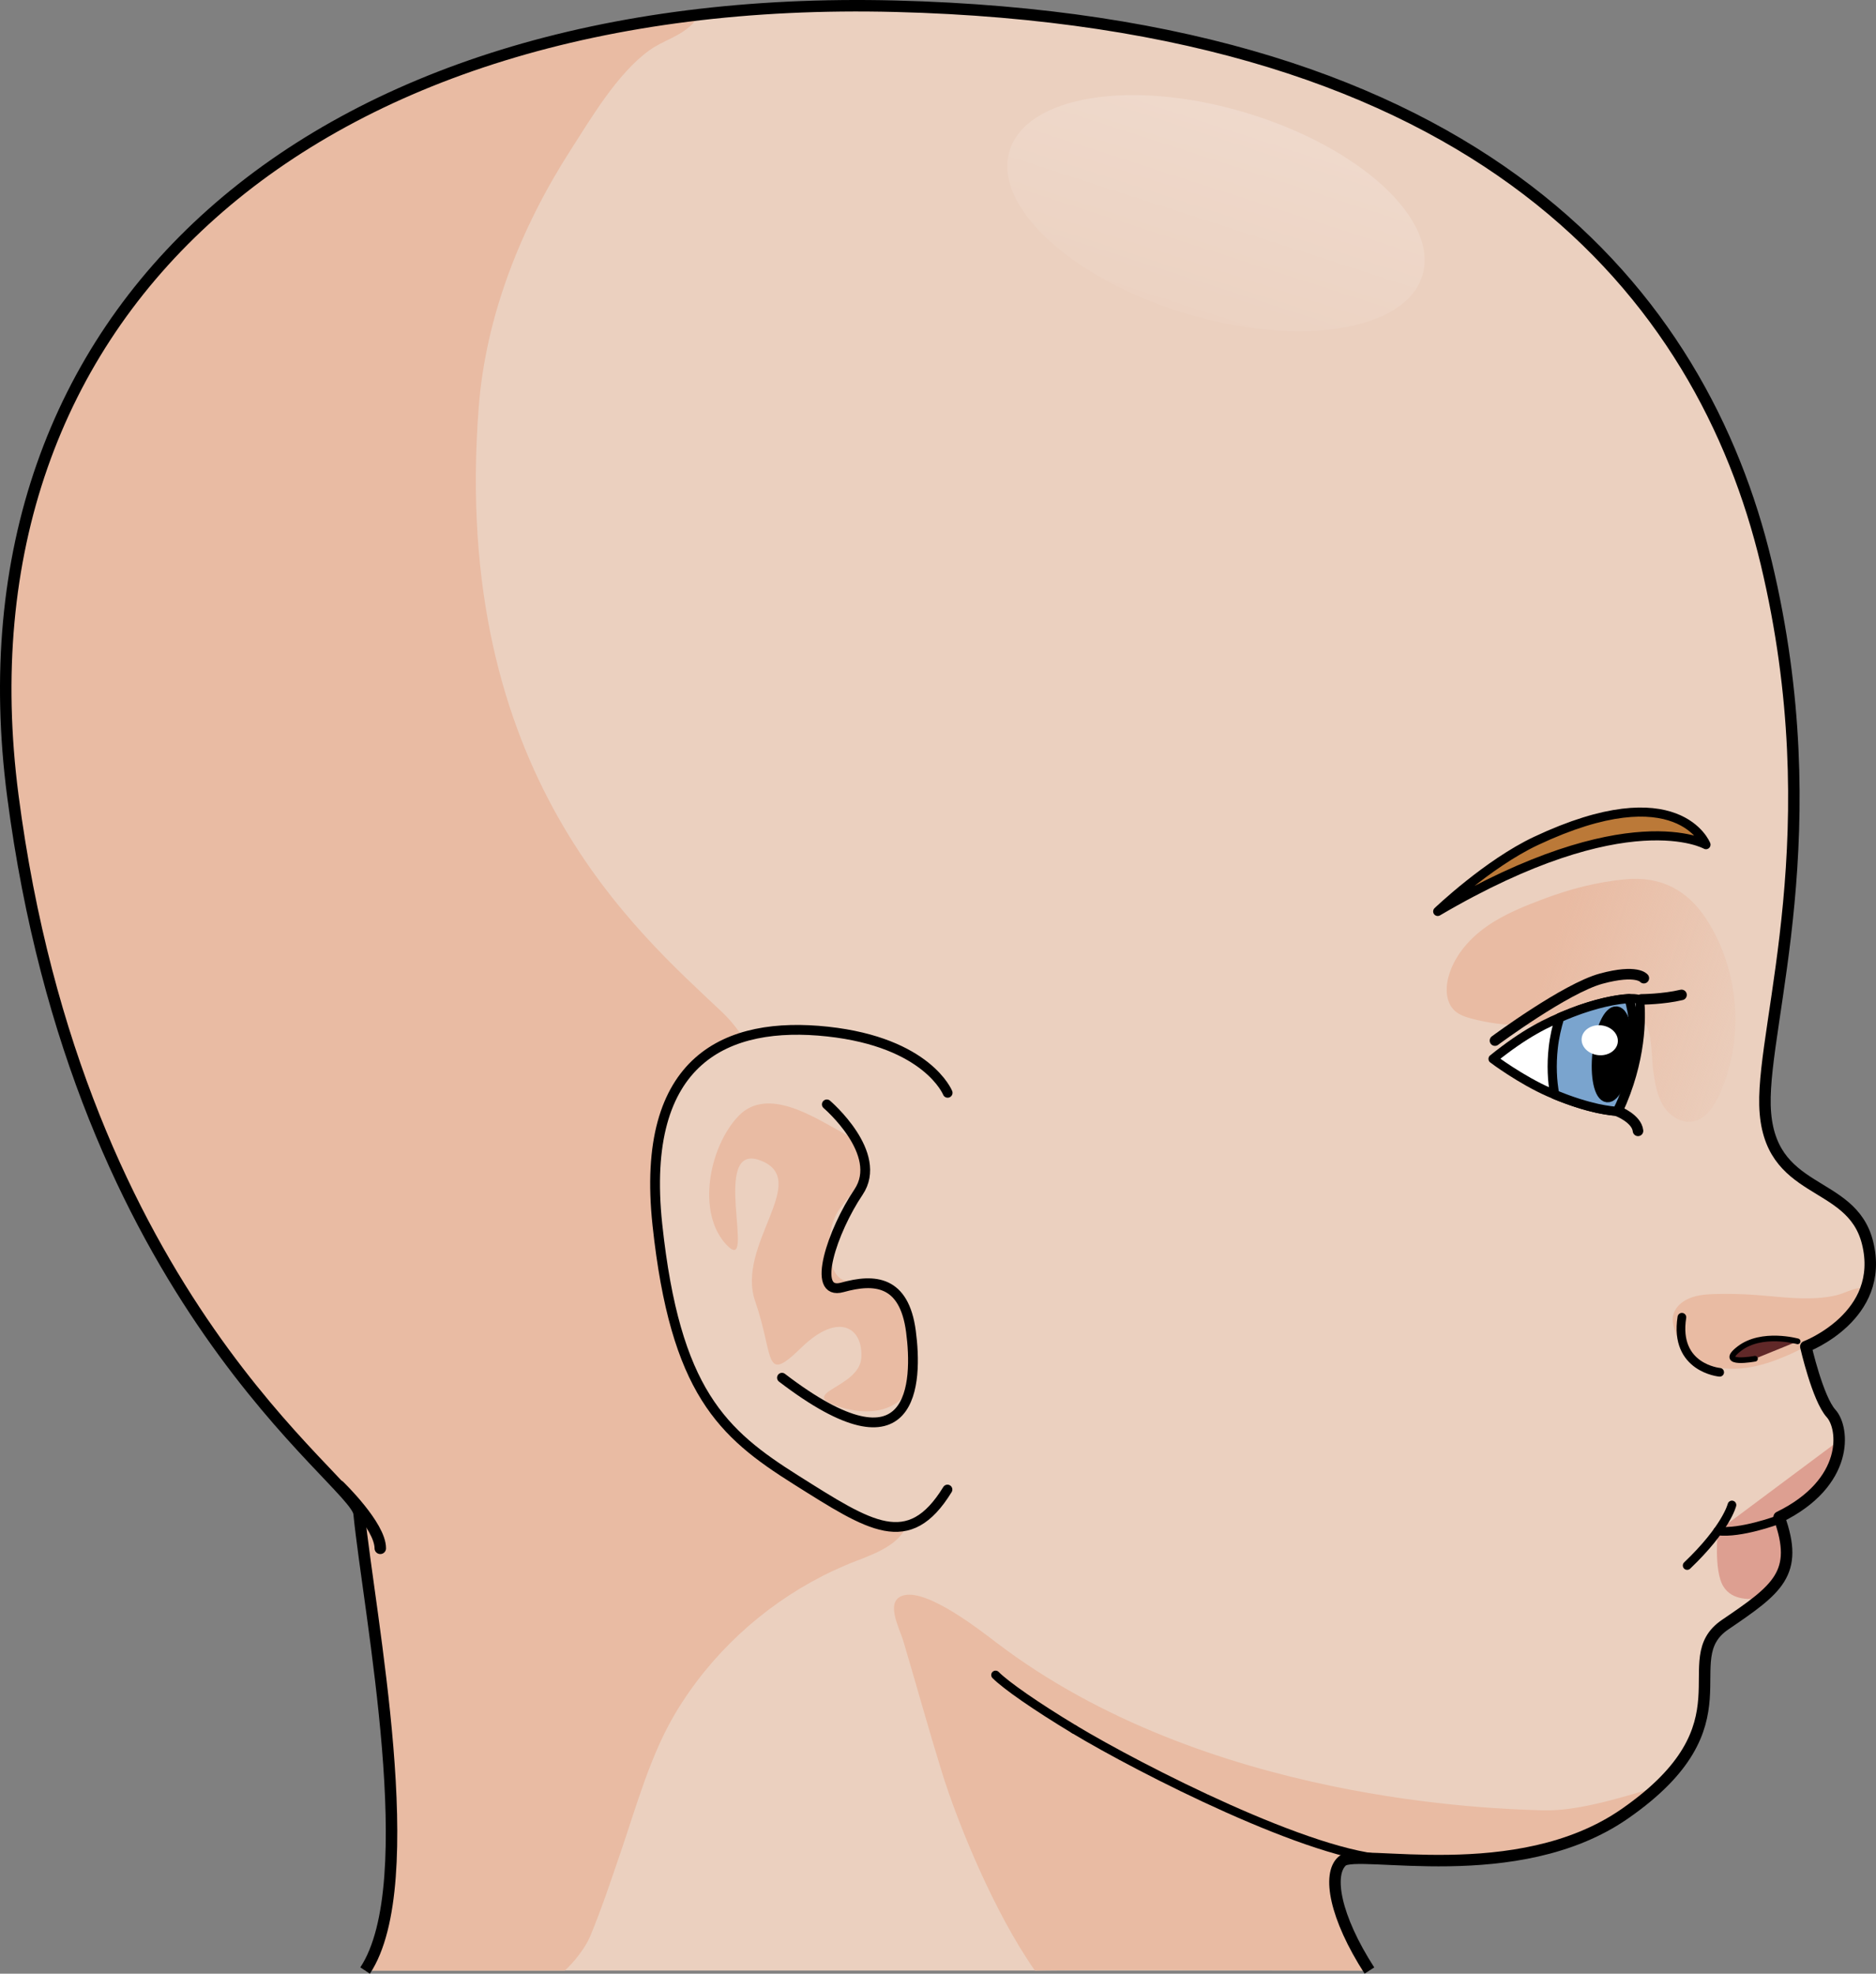
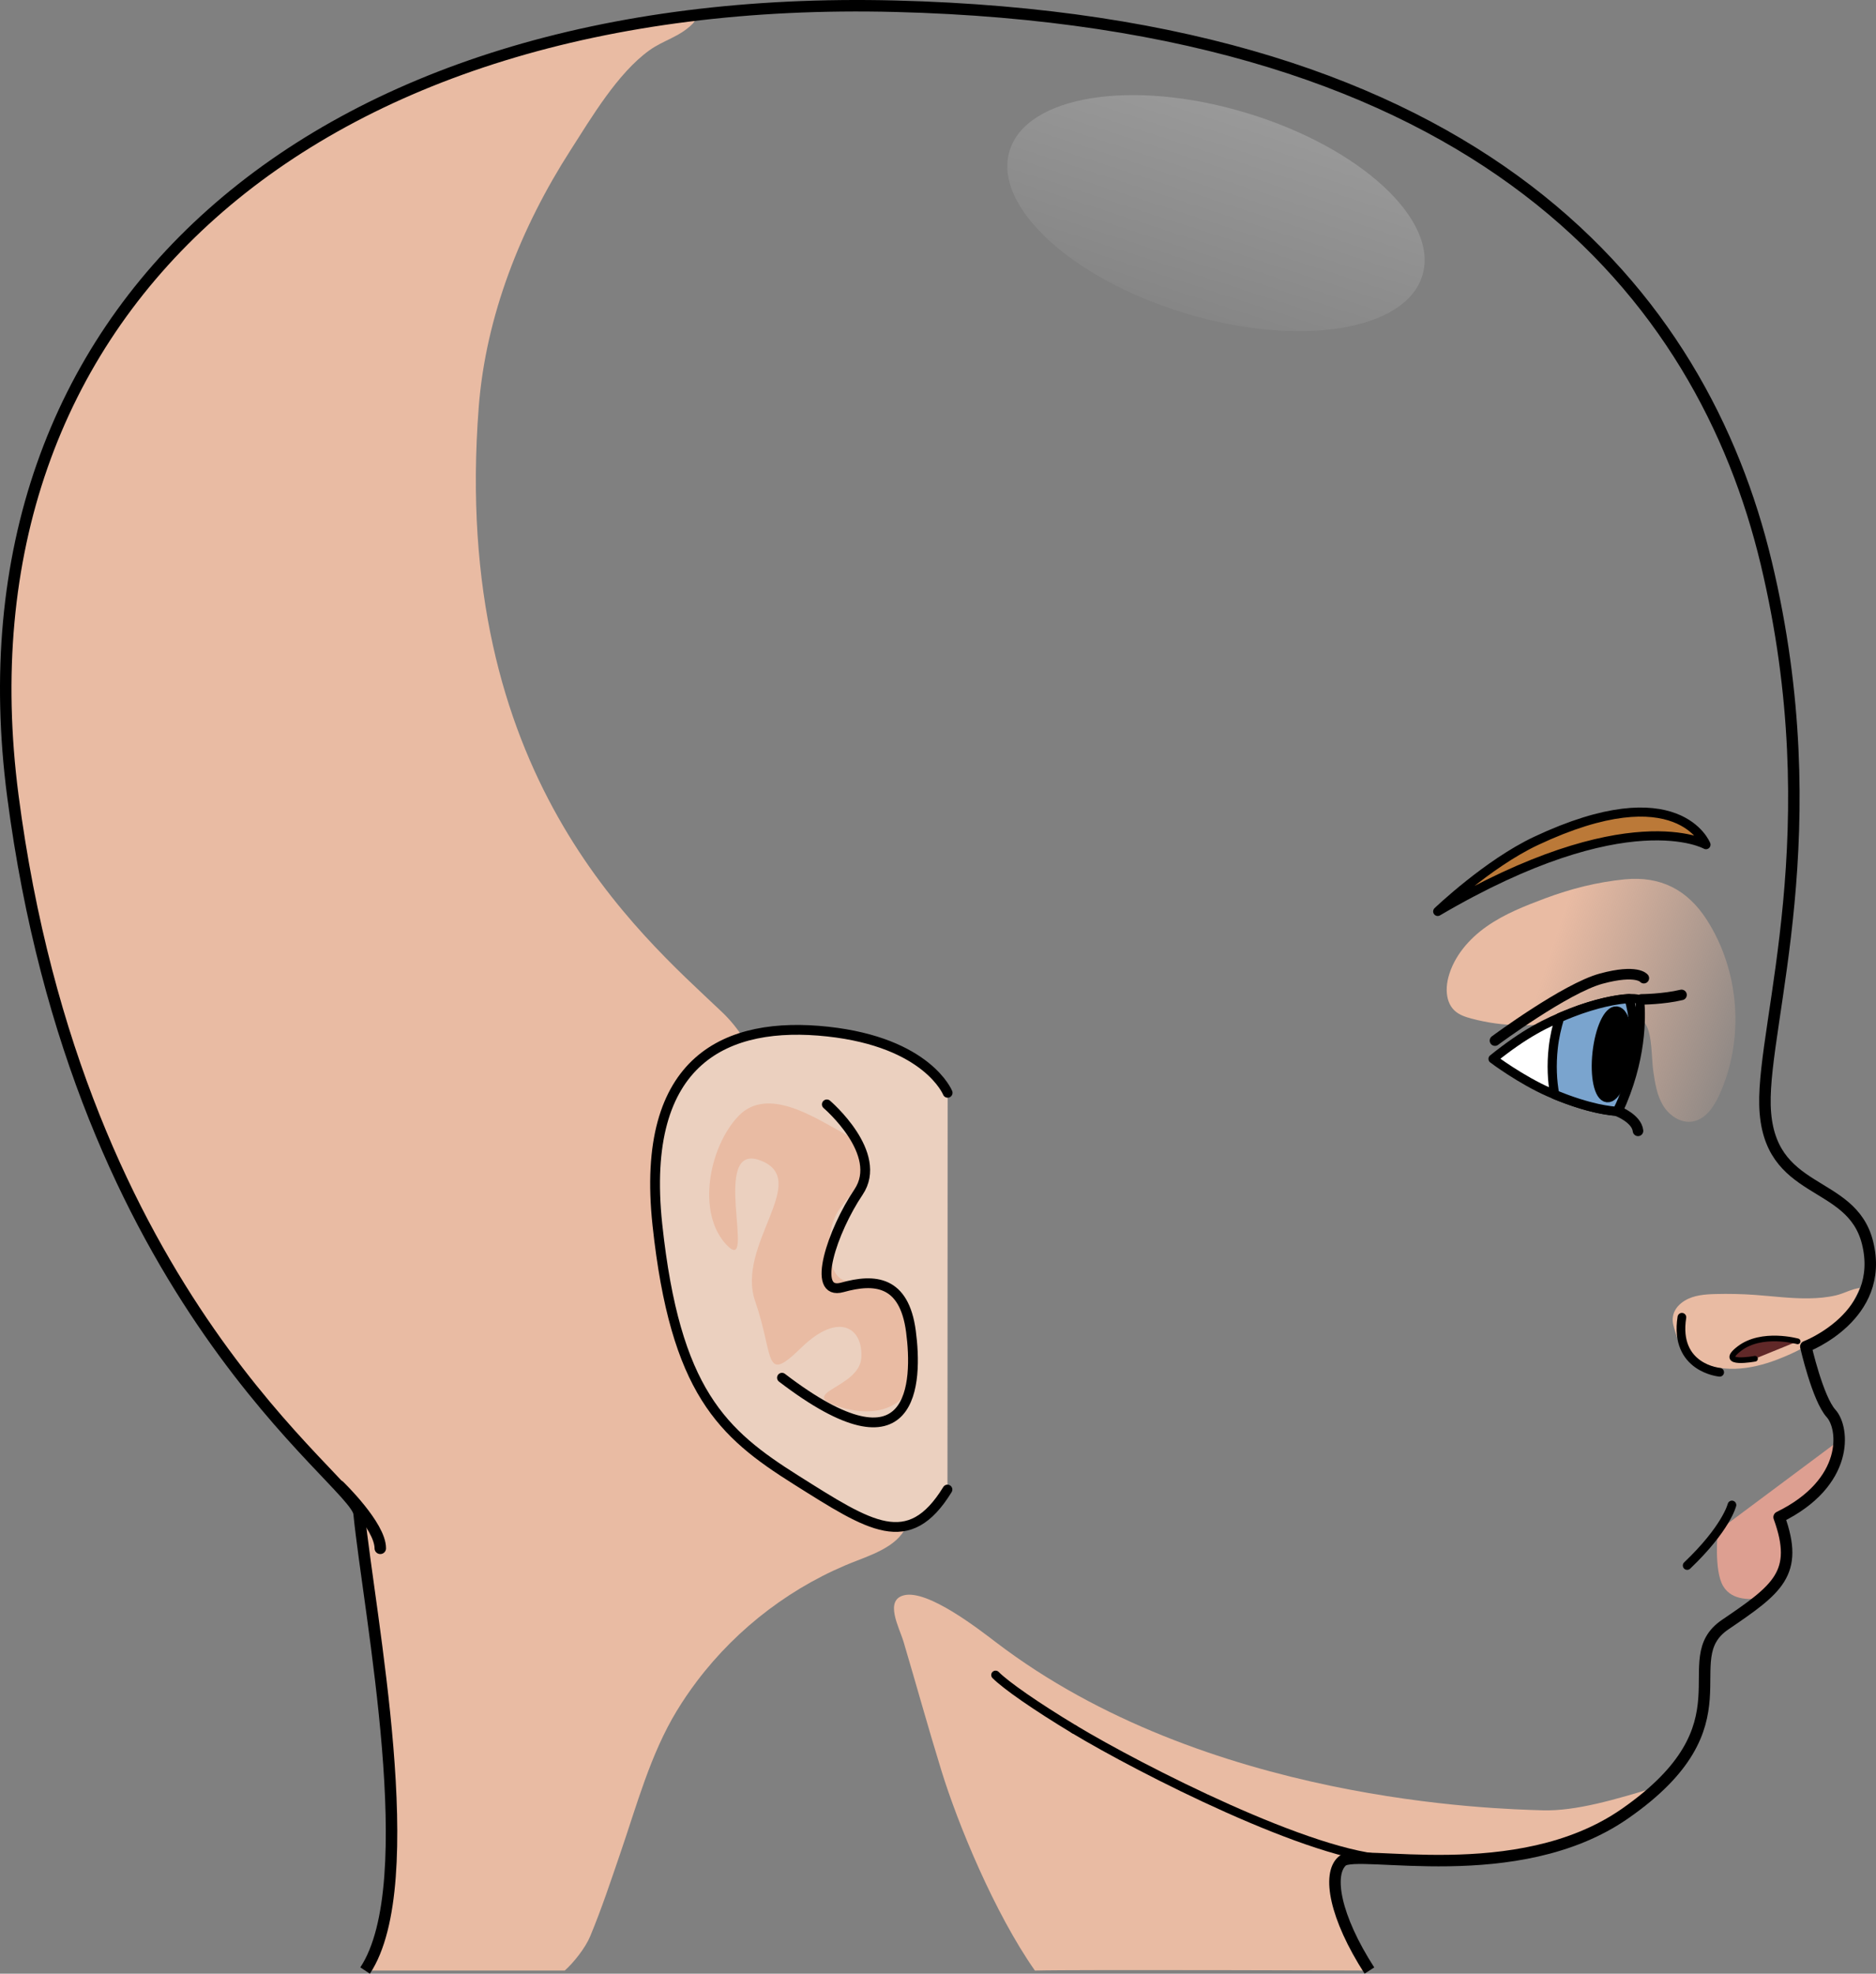
<svg xmlns="http://www.w3.org/2000/svg" version="1.1" id="Layer_1" x="0px" y="0px" width="215.729px" height="226.915px" viewBox="0 0 215.729 226.915" enable-background="new 0 0 215.729 226.915" xml:space="preserve">
  <rect x="0" y="0" width="215.729" height="226.915" fill="#808080" stroke="none" />
  <g>
    <g>
      <g>
-         <path fill="#EBD0BF" d="M41.984,226.55c6.657-10.04,0.488-40.814-0.692-52.547c-0.382-3.798-32.238-24.267-39.818-82.527     C-5.773,35.762,35.94-0.978,102.963,0.716c67.578,1.709,92.808,33.287,100.151,64.029c7.344,30.742-0.405,52.73-0.153,62.309     c0.278,10.578,9.921,8.331,11.793,15.811c2.115,8.45-7.093,11.95-7.093,11.95s1.361,5.986,2.902,7.688     c1.541,1.702,2.103,7.973-5.975,11.921c2.349,6.474-0.218,8.284-6.21,12.363s3.357,11.382-11.525,21.73     c-12.376,8.607-30.814,3.939-32.512,5.451c-1.698,1.512-0.849,6.392,3.133,12.582" />
        <path fill="#E9BBA3" d="M41.984,226.55l22.962,0c1.038-0.927,2.363-2.597,2.921-3.937c1.306-3.135,2.377-6.376,3.478-9.586     c1.87-5.452,3.455-11.354,6.47-16.316c0.717-1.18,1.495-2.323,2.327-3.424c4.691-6.203,11.133-11.081,18.399-13.86     c2.474-0.947,5.465-2.128,5.884-4.744c0.236-1.473-0.479-2.909-1.099-4.266c-2.146-4.698-3.376-9.812-3.601-14.971     c-0.177-4.059,0.253-8.209-0.834-12.124c-1.438-5.182-5.232-9.164-8.078-13.584c-2.939-4.564-3.724-9.532-7.809-13.406     c-9.676-9.178-31.2-27.315-27.955-69.495c0.812-10.559,4.878-20.725,10.565-29.582c2.387-3.718,5.398-8.825,9.037-11.454     c1.654-1.195,3.476-1.54,5.003-3.071c0.107-0.108,0.352-0.475,0.656-0.966c-2.511,0.308-5.38,1.221-7.884,1.183     c-0.393-0.006-0.794-0.049-1.197-0.107C23.205,11.071-4.547,45.188,1.475,91.476c7.579,58.26,39.436,78.729,39.818,82.527     C42.472,185.736,48.642,216.51,41.984,226.55z" />
        <path fill="#DD9F91" d="M211.442,165.954l-0.266-0.113l-13.64,10.173c0,0-0.468,4.514,0.614,6.332     c1.082,1.818,3.386,1.476,4.347,1.451c2.901-2.434,3.794-4.677,2.091-9.374C209.614,172.127,211.283,168.637,211.442,165.954z" />
        <path fill="#E9BBA3" d="M154.34,213.968c1.698-1.512,20.136,3.155,32.512-5.451c1.211-0.842,2.246-1.662,3.158-2.463     c0.131-0.22,0.281-0.427,0.456-0.597c-4.686,1.424-9.256,2.783-13.064,2.671c-5.312-0.156-38.736-0.915-62.857-19.307     c-2.039-1.554-7.831-6.061-10.561-5.422c-2.341,0.548-0.565,3.718-0.076,5.367c1.467,4.947,2.842,9.92,4.364,14.851     c1.884,6.101,6.071,16.28,10.734,22.934c4.875-0.128,38.468,0,38.468,0C153.49,220.36,152.642,215.481,154.34,213.968z" />
        <path fill="#E9BBA3" d="M211.102,148.932c-1.016,0.236-2.062,0.323-3.103,0.338c-2.075,0.029-4.138-0.25-6.204-0.398     c-1.499-0.107-3.004-0.138-4.506-0.1c-1.224,0.031-2.503,0.124-3.549,0.76c-1.033,0.628-1.615,1.616-1.309,2.825     c0.271,1.069,0.746,2.561,1.59,3.303c0.246,0.216,0.523,0.393,0.804,0.56c2.957,1.757,6.463,1.272,9.576,0.075     c4.1-1.576,7.787-3.974,9.463-8.221C212.904,148.194,212.058,148.71,211.102,148.932z" />
        <path fill="none" stroke="#000000" stroke-width="1.32" stroke-linejoin="round" stroke-miterlimit="10" d="M41.984,226.55     c6.657-10.04,0.488-40.814-0.692-52.547c-0.382-3.798-32.238-24.267-39.818-82.527C-5.773,35.762,35.94-0.978,102.963,0.716     c67.578,1.709,92.808,33.287,100.151,64.029c7.344,30.742-0.405,52.73-0.153,62.309c0.278,10.578,9.921,8.331,11.793,15.811     c2.115,8.45-7.093,11.95-7.093,11.95s1.361,5.986,2.902,7.688c1.541,1.702,2.103,7.973-5.975,11.921     c2.349,6.474-0.218,8.284-6.21,12.363s3.357,11.382-11.525,21.73c-12.376,8.607-30.814,3.939-32.512,5.451     c-1.698,1.512-0.849,6.392,3.133,12.582" />
      </g>
      <linearGradient id="SVGID_1_" gradientUnits="userSpaceOnUse" x1="-232.875" y1="314.958" x2="-228.272" y2="346.642" gradientTransform="matrix(0.897 0.442 -0.442 0.897 491.61 -166.881)">
        <stop offset="0" style="stop-color:#FFFFFF" />
        <stop offset="1" style="stop-color:#FFFFFF;stop-opacity:0" />
      </linearGradient>
      <path opacity="0.2" fill="url(#SVGID_1_)" d="M163.569,31.655c-1.918,6.369-14.102,8.331-27.212,4.382    s-22.184-12.313-20.266-18.682s14.102-8.331,27.212-4.382C156.413,16.922,165.487,25.286,163.569,31.655z" />
      <linearGradient id="SVGID_2_" gradientUnits="userSpaceOnUse" x1="280.774" y1="93.505" x2="307.52" y2="103.246" gradientTransform="matrix(1 -0.026 0.026 1 -105.32 24.25)">
        <stop offset="0" style="stop-color:#E9BBA3" />
        <stop offset="1" style="stop-color:#E9BBA3;stop-opacity:0" />
      </linearGradient>
      <path fill="url(#SVGID_2_)" d="M166.363,113.879c0.018,0.883,0.279,1.734,0.918,2.322c0.53,0.487,1.241,0.719,1.936,0.905    c3.622,0.967,7.484,1.02,11.132,0.152c1.611-0.383,3.2-0.946,4.855-1.001c1.262-0.042,3.314,0.303,4.044,1.509    c0.777,1.284,0.649,3.9,0.873,5.412c0.2,1.35,0.415,2.74,1.12,3.908c0.705,1.168,2.032,2.072,3.38,1.857    c1.494-0.238,2.463-1.684,3.091-3.06c2.925-6.401,2.35-14.277-1.473-20.185c-2.202-3.402-5.281-5.002-9.391-4.602    c-3.151,0.307-6.199,1.076-9.163,2.185c-2.332,0.873-4.678,1.794-6.717,3.224s-3.772,3.433-4.411,5.84    C166.426,112.837,166.352,113.364,166.363,113.879z" />
      <g>
        <path fill="#EBD0BF" d="M108.973,125.639c0,0-2.305-5.795-13.808-7.041c-11.505-1.246-21.623,3.047-19.569,22.216     c2.055,19.169,7.452,23.988,15.964,29.344c8.512,5.355,12.934,8.345,17.392,1.093" />
        <path fill="#E9BBA3" d="M96.638,130.081c-2.866-1.517-8.393-5.28-11.737-1.755c-3.344,3.528-4.862,11.129-1.328,14.817     c3.534,3.688-2.035-11.976,3.869-9.727c5.903,2.249-2.839,9.697-0.605,16.172c2.234,6.475,0.942,9.6,5.298,5.361     c4.356-4.236,7.159-2.249,6.906,1.195c-0.253,3.444-7.459,3.979-2.604,5.569c4.856,1.59,9.275-0.244,8.778-6.075     c-0.497-5.831-4.022-9.176-7.096-8.408c-3.074,0.768-3.582-5.406-1.592-8.209C98.516,136.222,102.216,133.026,96.638,130.081z" />
        <path fill="none" stroke="#000000" stroke-width="1.125" stroke-linecap="round" stroke-linejoin="round" stroke-miterlimit="10" d="     M108.973,125.639c0,0-2.305-5.795-13.808-7.041c-11.505-1.246-21.623,3.047-19.569,22.216     c2.055,19.169,7.452,23.988,15.964,29.344c8.512,5.355,12.934,8.345,17.392,1.093" />
        <path fill="none" stroke="#000000" stroke-width="1.125" stroke-linecap="round" stroke-linejoin="round" stroke-miterlimit="10" d="     M95.081,126.969c0,0,6.628,5.657,3.644,10.079c-2.983,4.421-5.549,11.987-1.856,10.957c3.693-1.027,7.106-0.805,7.884,5.063     c0.775,5.87,0.477,17.039-14.831,5.327" />
      </g>
      <path fill="#602828" stroke="#000000" stroke-width="0.651" stroke-linecap="round" stroke-linejoin="round" stroke-miterlimit="10" d="    M201.817,156.209c0,0-4.388,0.82-1.801-1.161c2.586-1.983,6.701-0.837,6.701-0.837" />
      <path fill="none" stroke="#000000" stroke-linecap="round" stroke-linejoin="round" stroke-miterlimit="10" d="M197.751,157.769    c0,0-5.264-0.474-4.343-6.326" />
-       <path fill="none" stroke="#000000" stroke-linecap="round" stroke-linejoin="round" stroke-miterlimit="10" d="M204.44,174.746    c0,0-4.28,1.598-6.904,1.269" />
      <path fill="#FFFFFF" stroke="#000000" stroke-width="1.036" stroke-linecap="round" stroke-linejoin="round" stroke-miterlimit="10" d="    M188.569,115.051c0.168,1.885,0.25,6.862-2.489,12.723c0,0-0.857-0.015-2.378-0.341c-1.35-0.297-3.236-0.841-5.528-1.844    c-3.278-1.438-6.468-3.827-6.492-3.85c3.651-2.927,6.099-4.165,9.037-5.312C184.996,114.758,188.519,114.522,188.569,115.051" />
      <path fill="#7AA4CE" stroke="#000000" stroke-width="1.056" stroke-linecap="round" stroke-linejoin="round" stroke-miterlimit="10" d="    M187.331,114.809c-1.399,0.061-3.845,0.538-6.614,1.619c-0.466,0.182-0.919,0.37-1.367,0.563c-0.327,1.075-0.598,2.226-0.736,3.48    c-0.216,1.957-0.129,3.79,0.169,5.368c2.009,0.834,3.693,1.325,4.918,1.595c1.189,0.255,1.966,0.319,2.251,0.335    c0.897-1.637,1.581-3.824,1.853-6.285C188.083,118.956,187.878,116.62,187.331,114.809z" />
      <path stroke="#000000" stroke-width="1.169" stroke-miterlimit="10" d="M183.71,121.032c-0.3,2.726,0.193,5.011,1.103,5.112    c0.909,0.1,1.889-2.023,2.189-4.749c0.3-2.723-0.193-5.009-1.103-5.109C184.99,116.185,184.011,118.309,183.71,121.032z" />
-       <ellipse transform="matrix(0.11 -0.994 0.994 0.11 44.908 289.216)" fill="#FFFFFF" cx="183.874" cy="119.544" rx="1.723" ry="2.089" />
      <path fill="#BB7938" stroke="#000000" stroke-width="1.046" stroke-linecap="round" stroke-linejoin="round" stroke-miterlimit="10" d="    M165.327,104.787c21.826-12.811,30.85-7.677,30.85-7.677s-3.174-8.137-19.55-0.428    C171.055,99.305,165.327,104.787,165.327,104.787z" />
      <path fill="none" stroke="#000000" stroke-linecap="round" stroke-linejoin="round" stroke-miterlimit="10" d="M123.524,198.821    c-4.406-2.654-7.852-5.058-9.039-6.251" />
      <path fill="none" stroke="#000000" stroke-linecap="round" stroke-linejoin="round" stroke-miterlimit="10" d="M123.524,198.821    c7.487,4.51,27.53,14.768,36.379,14.935" />
      <path fill="#FFFFFF" stroke="#000000" stroke-width="1.212" stroke-linecap="round" stroke-linejoin="round" stroke-miterlimit="10" d="    M186.079,127.774c0,0,2.124,0.828,2.283,2.239" />
      <path fill="none" stroke="#000000" stroke-linecap="round" stroke-linejoin="round" stroke-miterlimit="10" d="M199.163,173.026    c0,0-0.643,2.664-5.149,6.959" />
      <path fill="#FFFFFF" stroke="#000000" stroke-width="1.212" stroke-linecap="round" stroke-linejoin="round" stroke-miterlimit="10" d="    M188.763,114.898c0,0,2.5-0.013,4.602-0.515" />
      <path fill="none" stroke="#000000" stroke-width="1.212" stroke-linecap="round" stroke-linejoin="round" stroke-miterlimit="10" d="    M171.912,119.637c0,0,8.124-6.021,12.231-7.129s4.889-0.05,4.889-0.05" />
    </g>
    <path fill="none" stroke="#000000" stroke-width="1.32" stroke-linecap="round" stroke-linejoin="round" stroke-miterlimit="10" d="   M39.012,170.84c0,0,4.726,4.565,4.719,7.167" />
  </g>
</svg>